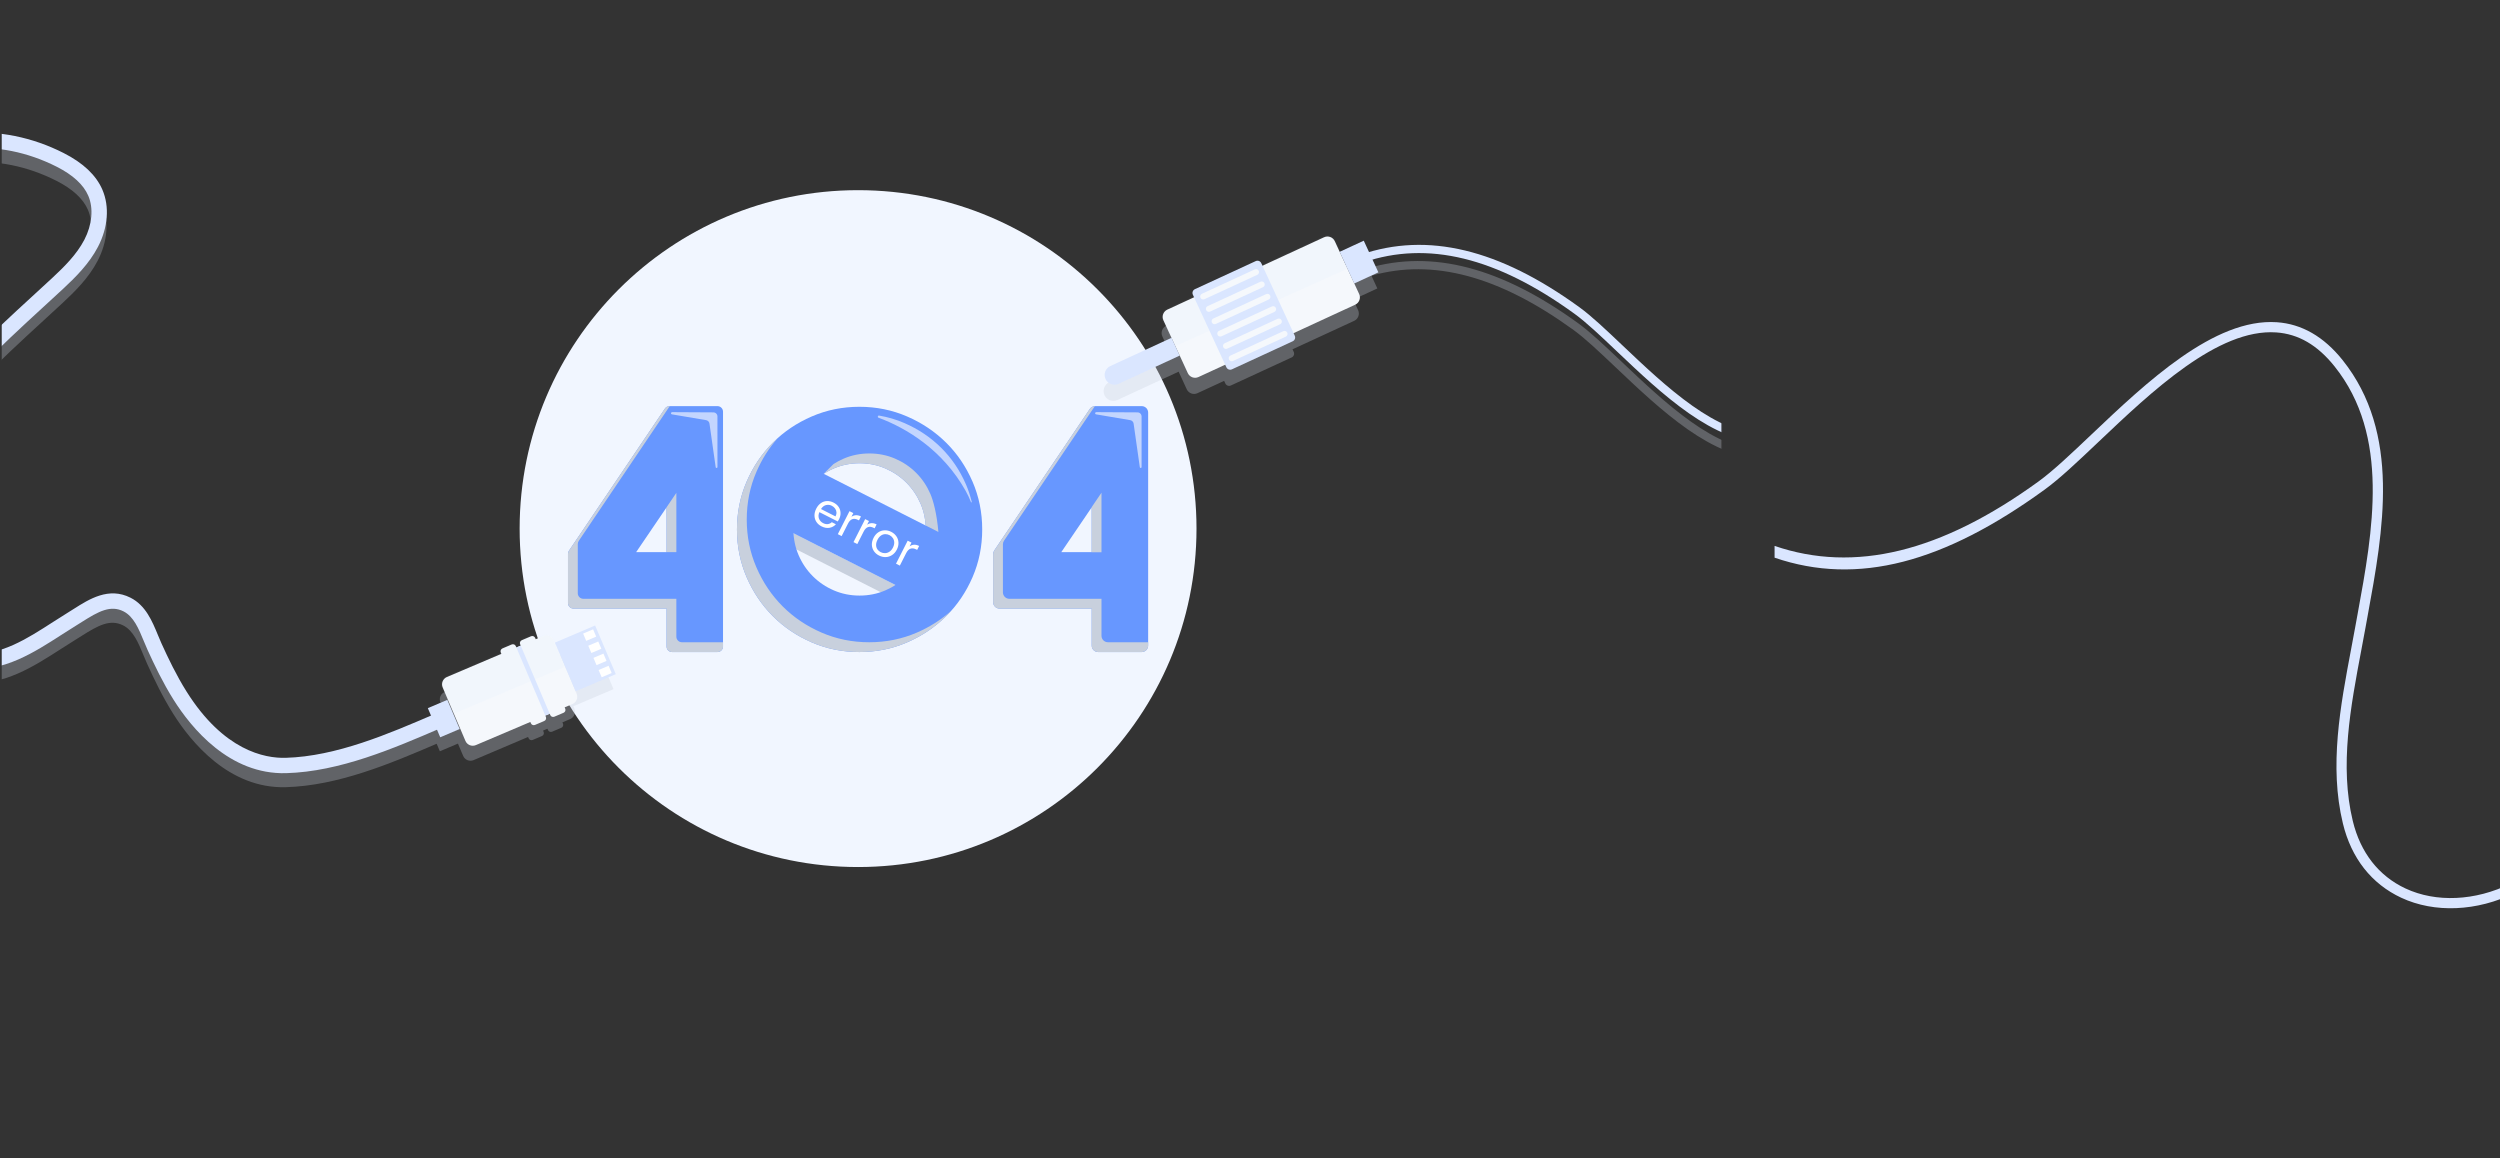
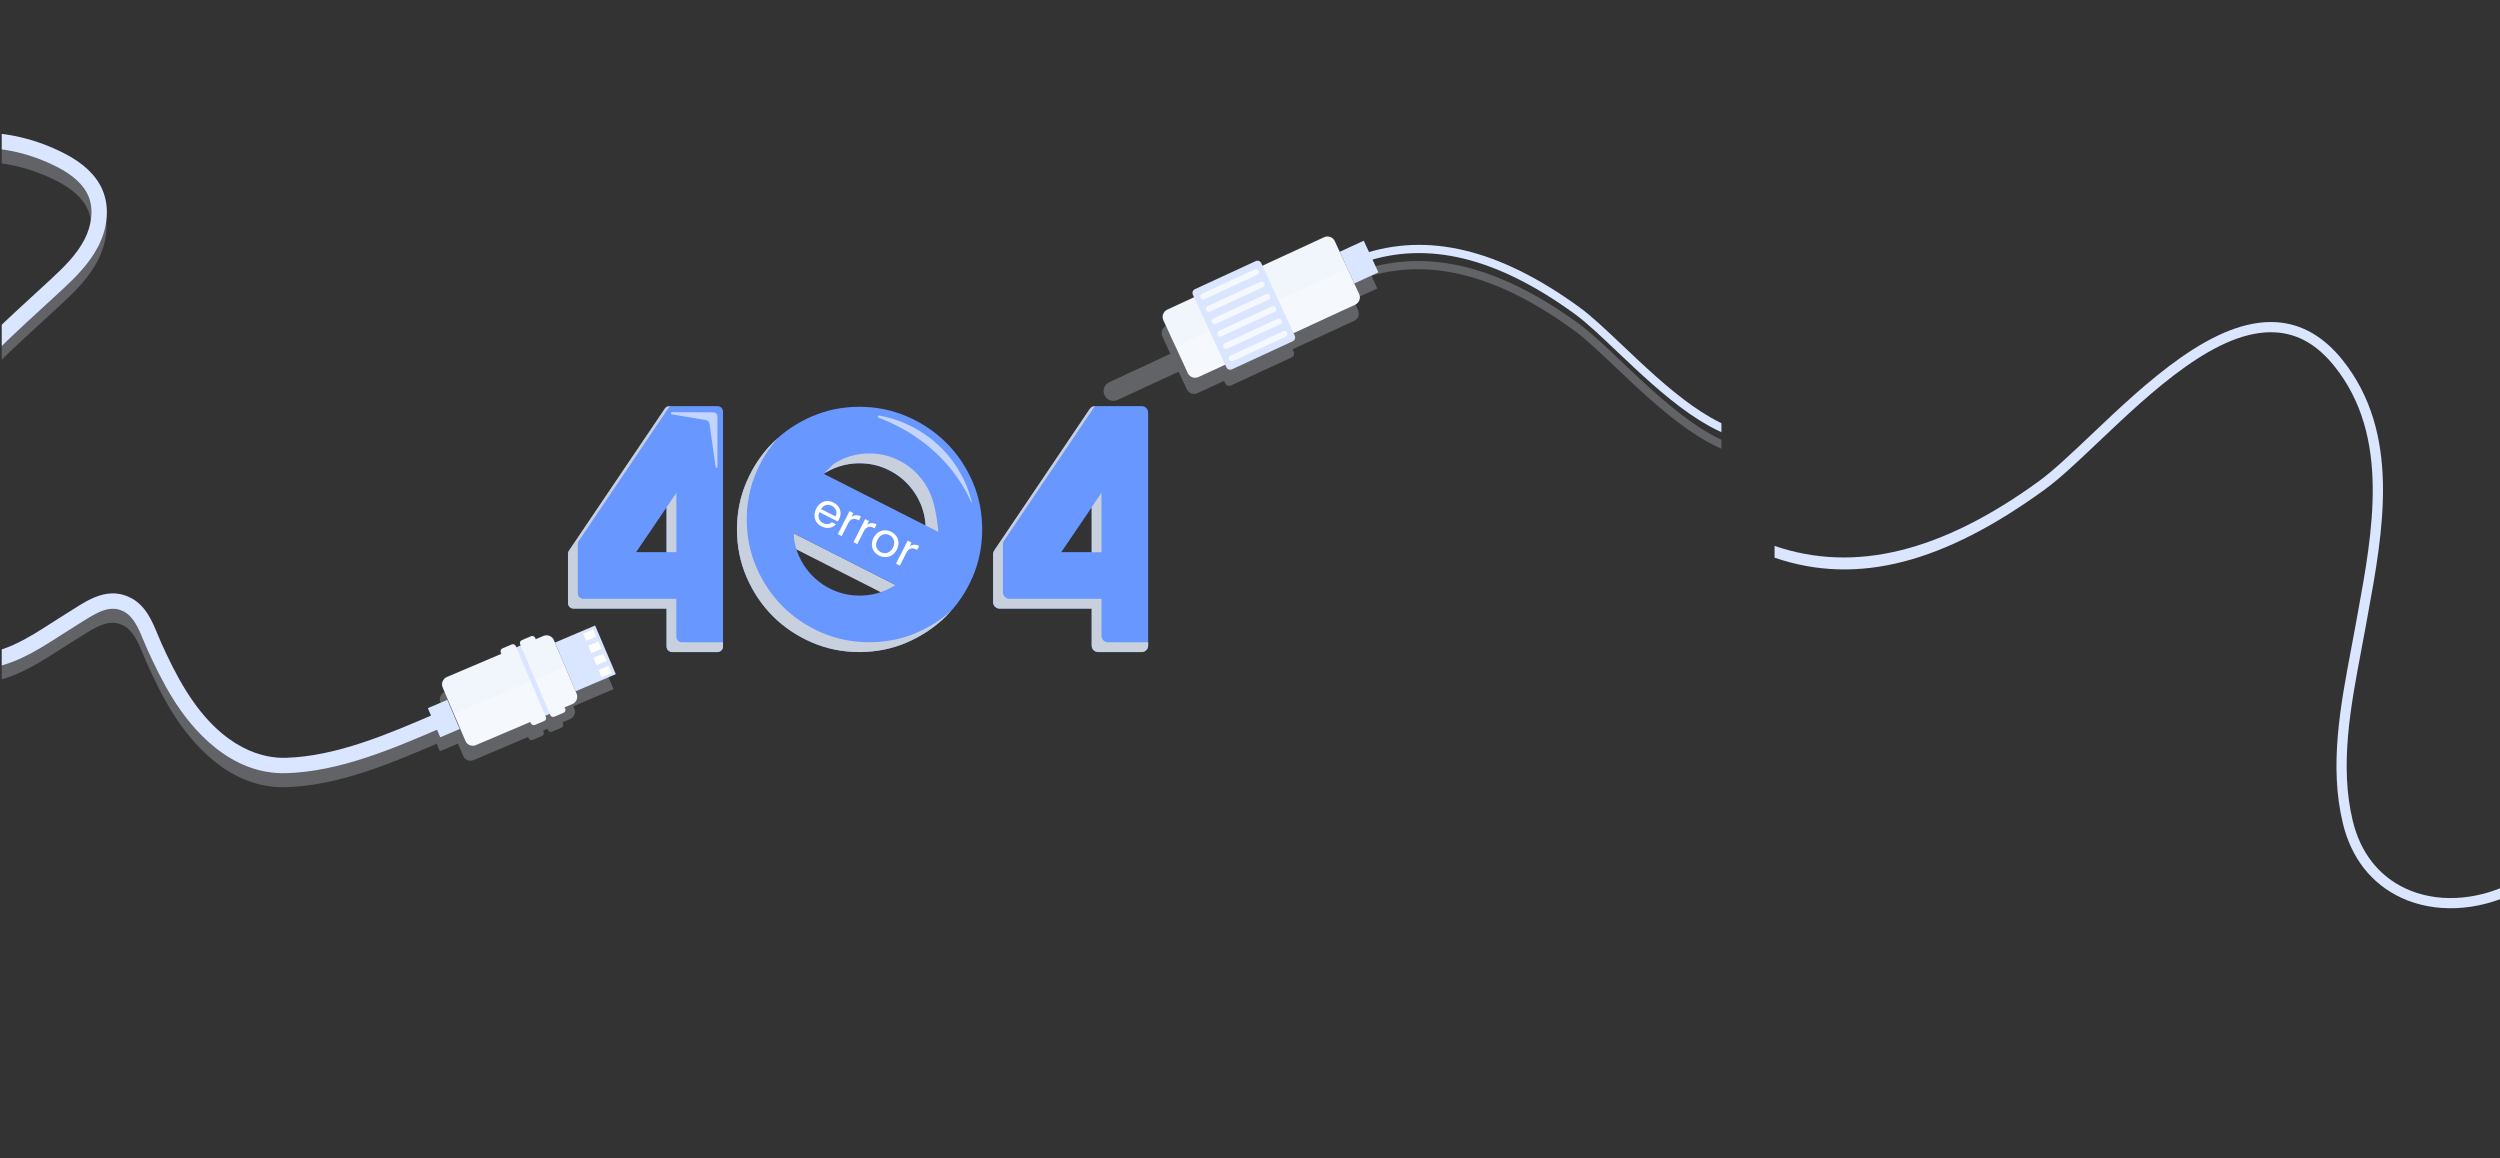
<svg xmlns="http://www.w3.org/2000/svg" width="1699" height="787" viewBox="0 0 1699 787" fill="none">
  <rect x="0" y="0" width="1699" height="787" fill="#333333" stroke="none" />
  <g clip-path="url(#clip0_3011_10179)">
-     <path d="M583.143 589.238C710.168 589.238 813.143 486.264 813.143 359.238C813.143 232.213 710.168 129.238 583.143 129.238C456.117 129.238 353.143 232.213 353.143 359.238C353.143 486.264 456.117 589.238 583.143 589.238Z" fill="#F1F6FF" />
    <path d="M617.281 401.904L539.065 362.241C538.964 363.755 539.267 370.416 539.57 372.535L608.77 407.649C609.85 407.284 615.111 403.307 617.281 401.904Z" fill="#C8D0DD" />
    <path d="M455.001 276H487.583C489.672 276 491.367 277.694 491.367 279.783V439.348C491.367 441.437 489.672 443.131 487.583 443.131H456.774C454.685 443.131 452.991 441.437 452.991 439.348V413.61H389.785C387.696 413.61 386.002 411.916 386.002 409.827V376.391C386.002 375.636 386.227 374.899 386.65 374.274L451.867 277.665C452.569 276.625 453.744 276 455.001 276ZM432.327 375.234H452.992V344.805L432.327 375.234Z" fill="#6797FF" />
    <path d="M744.247 276H775.885C778.316 276 780.285 277.97 780.285 280.4V438.731C780.285 441.162 778.314 443.131 775.885 443.131H746.308C743.878 443.131 741.909 441.161 741.909 438.731V413.61H679.32C676.889 413.61 674.92 411.64 674.92 409.211V376.58C674.92 375.703 675.183 374.845 675.673 374.118L740.601 277.938C741.418 276.727 742.785 276 744.247 276ZM721.245 375.234H741.91V344.805L721.245 375.234Z" fill="#6797FF" />
    <path d="M487.577 283.053V283.024C487.577 281.498 486.344 280.259 484.82 280.25L456.768 280.09C456.402 280.088 456.078 280.351 456.015 280.723C455.945 281.136 456.223 281.528 456.636 281.598L479.88 285.534C481.07 285.737 481.993 286.684 482.162 287.879L486.376 317.522C486.417 317.816 486.671 318.044 486.977 318.044C487.312 318.044 487.583 317.771 487.583 317.437L487.577 283.053Z" fill="#C3D5FE" />
-     <path d="M775.82 283.053V283.024C775.82 281.498 774.587 280.259 773.062 280.25L745.01 280.09C744.644 280.088 744.32 280.351 744.257 280.723C744.187 281.136 744.465 281.528 744.878 281.598L768.122 285.534C769.312 285.737 770.235 286.684 770.405 287.879L774.618 317.522C774.659 317.816 774.914 318.044 775.219 318.044C775.554 318.044 775.826 317.771 775.826 317.437L775.82 283.053Z" fill="#C3D5FE" />
    <path d="M584.057 276.455C595.546 276.455 606.354 278.652 616.482 283.041C626.613 287.433 635.458 293.372 643.015 300.867C650.572 308.361 656.545 317.182 660.931 327.322C665.316 337.466 667.509 348.291 667.509 359.794C667.509 371.301 665.317 382.126 660.931 392.266C656.545 402.411 650.572 411.227 643.015 418.722C635.458 426.216 626.613 432.159 616.482 436.548C606.354 440.941 595.546 443.134 584.057 443.134C572.569 443.134 561.756 440.941 551.626 436.548C541.496 432.159 532.689 426.216 525.207 418.722C517.725 411.227 511.791 402.411 507.405 392.266C503.02 382.126 500.83 371.3 500.83 359.794C500.83 348.291 503.02 337.466 507.405 327.322C511.791 317.182 517.724 308.361 525.206 300.867C532.688 293.372 541.495 287.433 551.625 283.041C561.755 278.652 572.567 276.455 584.057 276.455ZM584.17 404.755C590.374 404.755 596.206 403.584 601.656 401.236C607.106 398.891 611.875 395.672 615.962 391.585C620.05 387.497 623.264 382.728 625.614 377.278C627.957 371.828 629.133 366.001 629.133 359.793C629.133 353.587 627.957 347.757 625.614 342.307C623.264 336.857 620.05 332.089 615.962 328.002C611.875 323.914 607.106 320.7 601.656 318.35C596.206 316.006 590.375 314.831 584.17 314.831C577.96 314.831 572.134 316.006 566.684 318.35C561.234 320.699 556.465 323.914 552.377 328.002C548.29 332.089 545.072 336.858 542.726 342.307C540.377 347.757 539.206 353.586 539.206 359.793C539.206 366.002 540.377 371.828 542.726 377.278C545.07 382.728 548.29 387.497 552.377 391.585C556.465 395.672 561.234 398.89 566.684 401.236C572.135 403.584 577.96 404.755 584.17 404.755Z" fill="#6797FF" />
    <path d="M656.072 370.846L532.945 308.385L512.444 348.797L635.572 411.258L656.072 370.846Z" fill="#6797FF" />
    <path d="M660.362 340.9C659.382 336.904 658.108 333 656.468 329.208C652.339 319.657 646.712 311.349 639.594 304.29C632.475 297.232 624.145 291.638 614.603 287.501C609.086 285.11 603.353 283.423 597.407 282.422C596.508 282.27 596.174 283.556 597.027 283.872C615.806 290.807 640.603 305.637 656.229 333.528C657.678 336.115 658.889 338.72 659.921 341.359C660.109 341.551 660.431 341.494 660.362 340.9Z" fill="#C3D5FE" />
    <path d="M452.992 375.211H459.653V334.942L452.992 344.751V375.211Z" fill="#C8D0DD" />
    <path d="M459.651 432.688V406.951H396.446C394.357 406.951 392.662 405.257 392.662 403.168V369.731C392.662 368.977 392.888 368.239 393.31 367.614L455.154 276H455C453.743 276 452.568 276.625 451.865 277.667L386.648 374.275C386.226 374.9 386 375.638 386 376.393V409.829C386 411.918 387.694 413.612 389.783 413.612H452.989V439.349C452.989 441.438 454.683 443.133 456.772 443.133H487.581C489.67 443.133 491.365 441.438 491.365 439.349V436.472H463.433C461.345 436.472 459.651 434.777 459.651 432.688Z" fill="#C8D0DD" />
    <path d="M741.908 375.336H748.569V334.839L741.908 344.648V375.336Z" fill="#C8D0DD" />
    <path d="M748.568 432.071V406.95H685.98C683.549 406.95 681.58 404.979 681.58 402.55V369.919C681.58 369.042 681.843 368.185 682.333 367.457L744.057 276.023C742.669 276.085 741.382 276.78 740.6 277.938L675.673 374.118C675.183 374.846 674.92 375.702 674.92 376.58V409.211C674.92 411.642 676.89 413.611 679.32 413.611H741.909V438.732C741.909 441.162 743.879 443.132 746.308 443.132H775.885C778.315 443.132 780.285 441.161 780.285 438.732V436.472H752.97C750.539 436.472 748.568 434.501 748.568 432.071Z" fill="#C8D0DD" />
    <path d="M590.717 436.472C579.228 436.472 568.416 434.278 558.286 429.886C548.156 425.497 539.349 419.554 531.867 412.059C524.385 404.565 518.452 395.748 514.066 385.604C509.681 375.463 507.491 364.637 507.491 353.132C507.491 341.629 509.681 330.804 514.066 320.66C517.806 312.011 522.682 304.332 528.675 297.609C527.491 298.664 526.329 299.742 525.206 300.867C517.723 308.361 511.791 317.182 507.405 327.322C503.02 337.466 500.83 348.291 500.83 359.794C500.83 371.301 503.02 382.126 507.405 392.266C511.791 402.411 517.724 411.227 525.206 418.722C532.688 426.216 541.495 432.159 551.625 436.548C561.755 440.941 572.566 443.134 584.056 443.134C595.544 443.134 606.352 440.941 616.481 436.548C626.612 432.159 635.456 426.216 643.014 418.722C644.192 417.553 645.318 416.341 646.419 415.109C639.61 421.18 631.855 426.112 623.142 429.887C613.013 434.278 602.206 436.472 590.717 436.472Z" fill="#C8D0DD" />
    <path d="M632.274 335.648C629.924 330.198 626.71 325.43 622.623 321.342C618.535 317.255 613.766 314.04 608.316 311.691C602.866 309.346 597.036 308.171 590.83 308.171C584.621 308.171 578.794 309.346 573.344 311.691C570.921 312.736 568.639 313.962 566.484 315.35L559.828 321.922C569.82 315.564 579.186 314.832 584.169 314.832C590.373 314.832 596.205 316.007 601.655 318.352C607.105 320.7 611.874 323.916 615.962 328.003C620.049 332.091 623.263 336.86 625.613 342.309C626.141 343.536 628.61 349.323 629.032 357.101L637.731 361.513C636.634 348.919 634.278 340.308 632.274 335.648Z" fill="#C8D0DD" />
    <path d="M570.229 352.861C569.978 353.356 569.684 353.865 569.347 354.387L556.847 348.047C556.161 349.636 556.071 351.109 556.579 352.467C557.114 353.815 558.067 354.837 559.437 355.532C560.56 356.101 561.622 356.317 562.625 356.18C563.656 356.033 564.546 355.6 565.294 354.879L568.091 356.298C566.91 357.588 565.45 358.391 563.712 358.705C561.983 359 560.187 358.675 558.322 357.729C556.839 356.977 555.676 355.968 554.834 354.704C554.011 353.449 553.576 352.044 553.527 350.489C553.489 348.914 553.88 347.319 554.7 345.701C555.521 344.084 556.563 342.831 557.828 341.942C559.092 341.052 560.469 340.578 561.957 340.52C563.475 340.453 564.994 340.805 566.516 341.577C568 342.33 569.149 343.319 569.962 344.545C570.776 345.771 571.197 347.109 571.227 348.56C571.285 350 570.953 351.434 570.229 352.861ZM567.821 350.958C568.323 349.969 568.534 349.011 568.453 348.085C568.383 347.141 568.058 346.294 567.481 345.547C566.932 344.79 566.201 344.18 565.287 343.717C563.975 343.051 562.64 342.9 561.283 343.264C559.945 343.638 558.833 344.533 557.947 345.949L567.821 350.958ZM578.628 351.237C579.538 350.575 580.537 350.209 581.625 350.139C582.732 350.078 583.895 350.357 585.112 350.975L583.751 353.657L583.066 353.31C580.156 351.833 577.899 352.674 576.297 355.832L571.983 364.336L569.386 363.019L577.319 347.38L579.916 348.698L578.628 351.237ZM589.274 356.638C590.184 355.975 591.183 355.609 592.271 355.539C593.378 355.479 594.54 355.757 595.758 356.375L594.397 359.058L593.712 358.71C590.801 357.234 588.545 358.074 586.943 361.232L582.629 369.737L580.032 368.419L587.965 352.781L590.562 354.098L589.274 356.638ZM597.368 377.537C595.903 376.793 594.74 375.785 593.879 374.511C593.038 373.247 592.583 371.832 592.516 370.267C592.477 368.693 592.868 367.097 593.689 365.48C594.499 363.882 595.556 362.648 596.858 361.777C598.19 360.898 599.619 360.439 601.145 360.4C602.682 360.342 604.192 360.689 605.676 361.442C607.16 362.195 608.332 363.208 609.193 364.482C610.063 365.737 610.532 367.147 610.6 368.712C610.686 370.287 610.319 371.883 609.498 373.5C608.678 375.117 607.593 376.361 606.242 377.23C604.921 378.091 603.482 378.545 601.927 378.594C600.372 378.642 598.852 378.289 597.368 377.537ZM598.526 375.254C599.458 375.727 600.444 375.952 601.484 375.929C602.525 375.907 603.514 375.583 604.452 374.959C605.41 374.344 606.207 373.409 606.844 372.154C607.481 370.898 607.775 369.707 607.724 368.581C607.673 367.455 607.354 366.48 606.768 365.656C606.191 364.813 605.436 364.155 604.504 363.682C603.552 363.2 602.566 362.975 601.545 363.007C600.553 363.03 599.597 363.358 598.677 363.992C597.758 364.626 596.98 365.57 596.343 366.826C595.696 368.101 595.379 369.292 595.392 370.398C595.423 371.515 595.718 372.49 596.276 373.323C596.844 374.137 597.594 374.781 598.526 375.254ZM618.174 371.299C619.084 370.636 620.083 370.27 621.171 370.2C622.278 370.139 623.44 370.418 624.658 371.036L623.297 373.718L622.612 373.371C619.701 371.894 617.445 372.735 615.843 375.893L611.529 384.397L608.932 383.08L616.865 367.441L619.462 368.759L618.174 371.299Z" fill="white" />
    <path d="M1206 379C1262.66 398.406 1321.32 382.242 1389.44 332.822C1399.8 325.31 1411.99 313.74 1426.11 300.343C1462.33 265.973 1507.41 223.199 1546.89 225.909C1561.99 226.946 1574.97 234.493 1586.55 248.982C1624.41 296.331 1612.62 360.645 1602.21 417.388C1601.71 420.121 1601.21 422.833 1600.73 425.521C1599.83 430.481 1598.88 435.494 1597.93 440.547C1590.49 479.916 1582.8 520.621 1592.22 559.58C1597.92 583.154 1611.61 600.615 1631.82 610.076C1654.5 620.695 1683.42 619.461 1709.16 606.774C1736.62 593.247 1758.87 567.999 1773.53 533.758C1785.78 505.126 1792.46 470.879 1792.35 437.327C1792.17 382.334 1780.87 327.703 1769.94 274.882L1769.39 272.232C1768.67 268.774 1767.94 265.301 1767.21 261.816C1757.61 216.169 1747.66 168.967 1766.78 125.119C1782.27 89.579 1812.89 73.805 1836.37 73.937L1836.4 67.001C1820.55 66.912 1804.75 72.56 1790.71 83.336C1777.84 93.216 1767.08 107.071 1760.42 122.346C1740.42 168.228 1750.59 216.527 1760.42 263.245C1761.15 266.722 1761.88 270.187 1762.6 273.636L1763.15 276.288C1774.01 328.773 1785.24 383.055 1785.42 437.35C1785.52 469.978 1779.04 503.247 1767.15 531.028C1753.16 563.726 1732.05 587.767 1706.1 600.552C1682.22 612.317 1655.55 613.53 1634.76 603.794C1616.53 595.258 1604.15 579.406 1598.96 557.949C1589.88 520.44 1597.44 480.482 1604.74 441.834C1605.7 436.764 1606.65 431.735 1607.55 426.758C1608.04 424.074 1608.53 421.367 1609.03 418.639C1619.71 360.438 1631.8 294.468 1591.97 244.65C1579.28 228.783 1564.27 220.149 1547.36 218.989C1504.84 216.07 1458.54 260.007 1421.33 295.311C1407.39 308.539 1395.35 319.964 1385.37 327.207C1319.21 375.204 1260.37 389.621 1206 371V379Z" fill="#DAE6FF" />
    <mask id="mask0_3011_10179" style="mask-type:luminance" maskUnits="userSpaceOnUse" x="1" y="0" width="1170" height="790">
      <path d="M1170.15 0H1V789.176H1170.15V0Z" fill="white" />
    </mask>
    <g mask="url(#mask0_3011_10179)">
      <mask id="mask1_3011_10179" style="mask-type:luminance" maskUnits="userSpaceOnUse" x="1" y="-1" width="1170" height="791">
        <path d="M1170.15 -0H1V789.176H1170.15V-0Z" fill="white" />
      </mask>
      <g mask="url(#mask1_3011_10179)">
        <path opacity="0.31" d="M389.637 479.965L416.963 468.347L402.9 435.27L375.574 446.887L374.885 445.265C373.716 442.516 370.54 441.235 367.79 442.403L362.538 444.636L362.149 443.723C361.694 442.652 360.457 442.153 359.386 442.609L353.087 445.287C352.016 445.742 351.517 446.979 351.973 448.05L352.361 448.963L349.385 450.228L348.997 449.315C348.541 448.244 347.304 447.745 346.233 448.2L339.935 450.878C338.864 451.334 338.365 452.571 338.82 453.642L339.208 454.555L302.189 470.294C299.44 471.463 298.159 474.639 299.328 477.389L302.795 485.543L290.506 490.768L292.665 495.845C261.959 509.062 227.422 523.587 193.925 524.543C179.585 524.953 151.757 519.645 126.517 479.486C119.622 468.517 114.029 456.78 109.467 446.745C108.675 445.004 107.907 443.141 107.095 441.169C103.186 431.683 98.756 420.931 88.413 415.714C73.637 408.262 60.443 416.639 49.842 423.37C48.553 424.189 47.281 424.996 46.027 425.763C42.646 427.83 39.163 430.073 35.796 432.242C18.063 443.662 -0.272 455.472 -20.17 453.505C-38.118 451.73 -54.139 439.861 -63.025 421.753C-80.803 385.524 -77.853 348.88 -54.003 309.726C-32.982 275.216 0.339 244.654 29.737 217.689C34.184 213.61 38.384 209.758 42.501 205.93C50.866 198.152 60.296 188.883 66.322 177.301C73.183 164.116 74.283 149.96 69.341 138.463C65.115 128.624 56.247 120.235 42.988 113.522C21.548 102.666 -1.292 98.09 -24.898 99.922C-45.367 101.51 -67.015 107.989 -89.24 119.179C-128.977 139.186 -164.475 170.44 -196.916 201.234L-220 223.146L-212.817 230.713L-189.733 208.802C-157.871 178.558 -123.076 147.897 -84.549 128.499C-63.541 117.921 -43.2 111.806 -24.091 110.324C-2.419 108.642 18.564 112.85 38.275 122.83C49.293 128.409 56.521 135.055 59.755 142.583C63.401 151.065 62.396 162.243 57.067 172.485C51.808 182.592 43.124 191.104 35.396 198.289C31.306 202.092 27.118 205.933 22.684 210C-7.224 237.433 -41.123 268.525 -62.913 304.298C-75.011 324.159 -81.962 343.055 -84.165 362.068C-86.669 383.697 -82.709 405.325 -72.391 426.348C-70.39 430.427 -68.075 434.237 -65.486 437.749C-54.511 452.641 -38.648 462.161 -21.196 463.887C2.32 466.213 23.106 452.825 41.445 441.013C44.915 438.778 48.192 436.668 51.469 434.665C52.773 433.868 54.094 433.029 55.434 432.178C66.787 424.97 74.888 420.579 83.715 425.03C90.591 428.496 94.077 436.96 97.448 445.143C98.26 447.114 99.1 449.151 99.969 451.063C104.675 461.414 110.46 473.545 117.685 485.038C129.704 504.161 155.63 536.074 194.223 534.972C229.673 533.959 265.193 519.029 296.747 505.447L298.926 510.571L311.215 505.346L314.771 513.711C315.94 516.46 319.116 517.741 321.866 516.573L358.884 500.834L359.273 501.747C359.728 502.818 360.965 503.317 362.036 502.862L368.335 500.184C369.406 499.728 369.905 498.491 369.449 497.42L369.061 496.507L372.037 495.242L372.426 496.155C372.881 497.226 374.118 497.725 375.189 497.27L381.488 494.592C382.559 494.137 383.058 492.899 382.602 491.828L382.214 490.915L387.466 488.682C390.216 487.513 391.497 484.337 390.328 481.587L389.637 479.965Z" fill="#C8D0DD" />
        <path d="M373.956 485.956C374.411 487.027 375.648 487.526 376.719 487.071L383.018 484.393C384.089 483.938 384.588 482.701 384.132 481.63L383.744 480.717L388.996 478.484C391.746 477.315 393.027 474.138 391.858 471.389L376.415 435.067C375.246 432.317 372.07 431.036 369.321 432.205L364.068 434.438L363.68 433.525C363.225 432.454 361.987 431.955 360.917 432.41L354.618 435.088C353.547 435.544 353.048 436.781 353.503 437.852L353.892 438.765L350.916 440.03L350.527 439.117C350.072 438.046 348.835 437.547 347.764 438.002L341.465 440.68C340.394 441.136 339.895 442.373 340.351 443.444L340.739 444.357L303.72 460.096C300.971 461.265 299.689 464.441 300.858 467.191L316.301 503.513C317.47 506.262 320.647 507.544 323.396 506.375L360.415 490.636L360.803 491.549C361.258 492.62 362.496 493.119 363.567 492.664L369.865 489.986C370.936 489.531 371.435 488.294 370.98 487.223L370.591 486.309L373.568 485.044L373.956 485.956Z" fill="#F5F8FC" />
        <mask id="mask2_3011_10179" style="mask-type:luminance" maskUnits="userSpaceOnUse" x="300" y="431" width="93" height="76">
          <path d="M373.956 485.956C374.411 487.027 375.648 487.526 376.719 487.071L383.018 484.393C384.089 483.938 384.588 482.701 384.132 481.63L383.744 480.717L388.996 478.484C391.746 477.315 393.027 474.138 391.858 471.389L376.415 435.067C375.246 432.317 372.07 431.036 369.321 432.205L364.068 434.438L363.68 433.525C363.225 432.454 361.987 431.955 360.917 432.41L354.618 435.088C353.547 435.544 353.048 436.781 353.503 437.852L353.892 438.765L350.916 440.03L350.527 439.117C350.072 438.046 348.835 437.547 347.764 438.002L341.465 440.68C340.394 441.136 339.895 442.373 340.351 443.444L340.739 444.357L303.72 460.096C300.971 461.265 299.689 464.441 300.858 467.191L316.301 503.513C317.47 506.262 320.647 507.544 323.396 506.375L360.415 490.636L360.803 491.549C361.258 492.62 362.496 493.119 363.567 492.664L369.865 489.986C370.936 489.531 371.435 488.294 370.98 487.223L370.591 486.309L373.568 485.044L373.956 485.956Z" fill="white" />
        </mask>
        <g mask="url(#mask2_3011_10179)">
          <path opacity="0.14" d="M308.036 485.158L389.37 450.869L373.94 422.008L291.93 458.013L299.325 477.389L308.036 485.158Z" fill="#DAE6FF" />
        </g>
        <path d="M418.502 458.166L404.438 425.087L377.111 436.706L391.176 469.784L418.502 458.166Z" fill="#DAE6FF" />
        <path d="M405.171 432.645L403.07 427.704L396.287 430.588L398.387 435.529L405.171 432.645Z" fill="white" />
        <path d="M408.679 440.893L406.578 435.953L399.794 438.837L401.895 443.777L408.679 440.893Z" fill="white" />
        <path d="M412.188 449.142L410.088 444.202L403.304 447.086L405.405 452.026L412.188 449.142Z" fill="white" />
        <path d="M415.687 457.388L413.586 452.448L406.802 455.332L408.903 460.272L415.687 457.388Z" fill="white" />
        <path d="M373.574 485.061L353.896 438.781L350.92 440.047L370.598 486.326L373.574 485.061Z" fill="#DAE6FF" />
        <path d="M312.401 495.436L303.98 475.632L290.754 481.256L299.175 501.06L312.401 495.436Z" fill="#DAE6FF" />
        <path d="M-65.236 428.22C-67.825 424.708 -70.14 420.899 -72.142 416.82C-82.459 395.796 -86.42 374.168 -83.915 352.539C-81.713 333.526 -74.762 314.63 -62.664 294.769C-40.873 258.996 -6.975 227.904 22.934 200.471C27.368 196.404 31.556 192.563 35.646 188.76C43.373 181.576 52.058 173.064 57.316 162.957C62.646 152.714 63.651 141.536 60.005 133.054C56.771 125.526 49.543 118.88 38.524 113.302C18.814 103.322 -2.169 99.114 -23.841 100.795C-42.95 102.278 -63.291 108.392 -84.299 118.97C-122.827 138.368 -157.621 169.029 -189.483 199.273L-212.567 221.185L-219.75 213.617L-196.666 191.706C-164.225 160.912 -128.727 129.657 -88.99 109.651C-66.765 98.46 -45.117 91.981 -24.648 90.393C-1.042 88.561 21.797 93.137 43.238 103.993C56.498 110.707 65.365 119.096 69.591 128.934C74.533 140.432 73.432 154.587 66.573 167.772C60.546 179.354 51.117 188.623 42.751 196.401C38.634 200.228 34.434 204.081 29.987 208.16C0.589 235.125 -32.731 265.686 -53.753 300.196C-77.603 339.35 -80.553 375.994 -62.775 412.223C-53.889 430.332 -37.868 442.2 -19.92 443.975C-0.023 445.943 18.313 434.133 36.046 422.712C39.413 420.543 42.896 418.301 46.277 416.233C47.531 415.467 48.803 414.66 50.092 413.841C60.693 407.11 73.887 398.733 88.663 406.185C99.007 411.402 103.437 422.153 107.345 431.64C108.158 433.611 108.925 435.474 109.717 437.216C114.279 447.25 119.872 458.987 126.767 469.957C152.007 510.116 179.835 515.423 194.175 515.014C228.571 514.031 264.064 498.743 295.378 485.255L299.913 483.303L304.033 492.889L299.506 494.837C267.332 508.696 230.865 524.404 194.473 525.443C155.88 526.545 129.953 494.632 117.934 475.509C110.71 464.016 104.925 451.885 100.219 441.534C99.349 439.622 98.51 437.584 97.698 435.614C94.327 427.431 90.841 418.967 83.964 415.501C75.138 411.05 67.037 415.441 55.684 422.649C54.344 423.5 53.023 424.339 51.719 425.136C48.442 427.139 45.165 429.249 41.695 431.484C23.356 443.296 2.57 456.684 -20.946 454.358C-38.399 452.632 -54.262 443.113 -65.236 428.22Z" fill="#DAE6FF" />
      </g>
      <mask id="mask3_3011_10179" style="mask-type:luminance" maskUnits="userSpaceOnUse" x="1" y="-1" width="1170" height="791">
        <path d="M1170.15 -0H1V789.176H1170.15V-0Z" fill="white" />
      </mask>
      <g mask="url(#mask3_3011_10179)">
        <path opacity="0.31" d="M1430.53 427.069C1411.73 427.175 1387.21 414.542 1374.8 386.082C1359.5 350.967 1367.46 313.167 1375.15 276.612C1375.74 273.821 1376.32 271.04 1376.89 268.271L1377.33 266.149C1386.08 223.849 1395.14 180.1 1395.28 136.06C1395.37 109.191 1390.02 81.766 1380.2 58.837C1368.47 31.416 1350.65 11.197 1328.66 0.364C1308.04 -9.796 1284.89 -10.784 1266.72 -2.28C1250.54 5.296 1239.58 19.279 1235.01 38.158C1227.47 69.357 1233.63 101.955 1239.58 133.482C1240.35 137.528 1241.1 141.543 1241.83 145.515C1242.22 147.668 1242.61 149.839 1243.01 152.028C1251.35 197.468 1260.79 248.972 1230.47 286.89C1221.19 298.493 1210.81 304.537 1198.71 305.367C1167.09 307.538 1130.99 273.283 1101.99 245.759C1090.68 235.031 1080.92 225.765 1072.63 219.75C1020.3 181.786 973.466 169.492 929.684 182.27L926.108 174.523L909.72 182.088L906.398 174.89C905.134 172.153 901.891 170.958 899.153 172.222L857.253 191.563L856.438 189.796C855.784 188.379 854.105 187.76 852.688 188.415L811.339 207.501C809.922 208.155 809.303 209.834 809.958 211.251L810.773 213.018L792.612 221.401C789.875 222.665 788.68 225.908 789.944 228.646L795.394 240.454L753.869 259.742C750.53 261.283 749.074 265.238 750.614 268.576C752.155 271.914 756.11 273.371 759.448 271.83L800.996 252.59L806.516 264.548C807.78 267.286 811.023 268.481 813.76 267.217L831.922 258.834L832.737 260.601C833.391 262.018 835.07 262.636 836.487 261.982L877.836 242.895C879.253 242.241 879.871 240.562 879.217 239.145L878.402 237.379L920.302 218.037C923.039 216.774 924.234 213.53 922.971 210.793L920.489 205.417L919.648 203.596L936.036 196.031L932.037 187.369C973.852 175.499 1018.85 187.602 1069.37 224.246C1077.36 230.046 1087 239.195 1098.17 249.788C1127.96 278.06 1165.04 313.246 1199.09 310.908C1212.63 309.979 1224.65 303.065 1234.81 290.358C1266.71 250.464 1257.03 197.634 1248.48 151.025C1248.08 148.841 1247.68 146.673 1247.29 144.524C1246.57 140.538 1245.81 136.511 1245.04 132.451C1239.19 101.501 1233.14 69.502 1240.41 39.464C1244.57 22.281 1254.48 9.586 1269.08 2.75C1285.73 -5.046 1307.09 -4.075 1326.21 5.347C1346.99 15.585 1363.9 34.838 1375.1 61.022C1384.62 83.27 1389.81 109.913 1389.73 136.042C1389.58 179.522 1380.59 222.992 1371.89 265.023L1371.46 267.146C1370.88 269.908 1370.3 272.683 1369.71 275.467C1361.84 312.881 1353.7 351.559 1369.71 388.301C1375.05 400.534 1383.66 411.629 1393.97 419.542C1405.21 428.171 1417.87 432.694 1430.56 432.623L1430.53 427.069Z" fill="#C8D0DD" />
        <path d="M907.109 163.913L923.682 199.815C924.945 202.553 923.751 205.796 921.013 207.06L814.472 256.239C811.734 257.503 808.491 256.308 807.227 253.571L790.654 217.668C789.391 214.931 790.585 211.687 793.323 210.424L899.864 161.244C902.602 159.981 905.845 161.175 907.109 163.913Z" fill="#F5F8FC" />
        <mask id="mask4_3011_10179" style="mask-type:luminance" maskUnits="userSpaceOnUse" x="790" y="160" width="135" height="97">
          <path d="M907.109 163.912L923.682 199.815C924.945 202.552 923.751 205.796 921.013 207.059L814.472 256.239C811.734 257.503 808.491 256.308 807.227 253.57L790.654 217.668C789.391 214.931 790.585 211.687 793.323 210.423L899.864 161.244C902.602 159.98 905.845 161.175 907.109 163.912Z" fill="white" />
        </mask>
        <g mask="url(#mask4_3011_10179)">
          <path opacity="0.14" d="M917.368 181.857L791.362 238.57L781.129 207.114L825.85 173.763L911.501 150.266L917.368 181.857Z" fill="#DAE6FF" />
        </g>
        <path d="M857.149 178.818L879.929 228.168C880.583 229.585 879.965 231.264 878.548 231.918L837.199 251.005C835.782 251.659 834.103 251.04 833.449 249.623L810.669 200.274C810.015 198.857 810.633 197.178 812.05 196.524L853.399 177.437C854.816 176.783 856.495 177.402 857.149 178.818Z" fill="#DAE6FF" />
        <path d="M874.831 226.06C875.301 227.079 874.856 228.286 873.837 228.756L837.903 245.344C836.884 245.814 835.677 245.369 835.207 244.351C834.737 243.332 835.181 242.125 836.2 241.655L872.135 225.067C873.153 224.597 874.36 225.042 874.831 226.06Z" fill="#F5F8FC" />
        <path d="M870.954 217.661C871.424 218.68 870.979 219.887 869.96 220.357L834.026 236.945C833.007 237.415 831.8 236.97 831.33 235.952C830.86 234.933 831.305 233.726 832.323 233.256L868.258 216.668C869.276 216.198 870.484 216.643 870.954 217.661Z" fill="#F5F8FC" />
        <path d="M867.077 209.263C867.547 210.281 867.103 211.488 866.084 211.958L830.149 228.546C829.13 229.016 827.923 228.571 827.453 227.553C826.983 226.534 827.428 225.327 828.446 224.857L864.381 208.269C865.4 207.799 866.607 208.244 867.077 209.263Z" fill="#F5F8FC" />
        <path d="M863.2 200.864C863.67 201.882 863.225 203.089 862.207 203.56L826.272 220.147C825.253 220.617 824.047 220.172 823.576 219.154C823.106 218.135 823.551 216.928 824.569 216.458L860.504 199.871C861.522 199.4 862.729 199.845 863.2 200.864Z" fill="#F5F8FC" />
        <path d="M859.323 192.465C859.793 193.484 859.348 194.69 858.33 195.161L822.395 211.748C821.376 212.218 820.169 211.774 819.699 210.755C819.229 209.736 819.674 208.529 820.692 208.059L856.627 191.472C857.645 191.002 858.852 191.446 859.323 192.465Z" fill="#F5F8FC" />
        <path d="M855.446 184.065C855.916 185.084 855.471 186.291 854.453 186.761L818.518 203.349C817.5 203.819 816.293 203.374 815.822 202.356C815.352 201.337 815.797 200.13 816.815 199.66L852.75 183.072C853.769 182.602 854.975 183.047 855.446 184.065Z" fill="#F5F8FC" />
-         <path d="M796.15 229.576L801.73 241.664L760.159 260.853C756.821 262.394 752.866 260.937 751.325 257.599C749.785 254.261 751.241 250.306 754.58 248.765L796.15 229.576Z" fill="#DAE6FF" />
        <path d="M910.425 171.138L920.354 192.645L936.74 185.081L926.812 163.574L910.425 171.138Z" fill="#DAE6FF" />
        <path d="M924.828 173.052C970.204 157.512 1018.78 169.196 1073.34 208.772C1081.63 214.788 1091.39 224.053 1102.7 234.782C1131.7 262.306 1167.8 296.56 1199.42 294.39C1211.51 293.56 1221.9 287.516 1231.18 275.913C1261.5 237.995 1252.05 186.491 1243.72 141.05C1243.32 138.862 1242.92 136.69 1242.53 134.538C1241.81 130.566 1241.05 126.551 1240.29 122.505C1234.33 90.977 1228.18 58.38 1235.72 27.181C1240.28 8.302 1251.25 -5.681 1267.43 -13.257C1285.6 -21.761 1308.75 -20.773 1329.37 -10.613C1351.36 0.22 1369.18 20.439 1380.91 47.86C1390.72 70.789 1396.08 98.214 1395.99 125.083C1395.84 169.122 1386.79 212.872 1378.04 255.171L1377.6 257.294C1377.03 260.063 1376.44 262.844 1375.86 265.635C1368.17 302.19 1360.2 339.99 1375.51 375.105C1387.92 403.565 1412.44 416.198 1431.24 416.092L1431.27 421.646C1418.57 421.717 1405.92 417.194 1394.68 408.565C1384.37 400.652 1375.75 389.557 1370.42 377.324C1354.4 340.582 1362.54 301.904 1370.42 264.49C1371.01 261.706 1371.59 258.931 1372.16 256.169L1372.6 254.046C1381.3 212.015 1390.29 168.545 1390.44 125.065C1390.52 98.936 1385.33 72.293 1375.81 50.045C1364.6 23.861 1347.7 4.608 1326.92 -5.63C1307.79 -15.052 1286.44 -16.023 1269.79 -8.227C1255.19 -1.391 1245.27 11.304 1241.12 28.487C1233.85 58.525 1239.9 90.524 1245.75 121.474C1246.51 125.534 1247.27 129.561 1248 133.547C1248.39 135.696 1248.79 137.864 1249.19 140.049C1257.73 186.657 1267.42 239.487 1235.52 279.382C1225.36 292.088 1213.34 299.002 1199.8 299.931C1165.75 302.269 1128.67 267.084 1098.87 238.812C1087.71 228.219 1078.07 219.07 1070.07 213.269C1017.09 174.832 970.167 163.396 926.626 178.307L924.828 173.052Z" fill="#DAE6FF" />
      </g>
    </g>
  </g>
  <defs>
    <clipPath id="clip0_3011_10179">
      <rect width="1699" height="787" fill="white" />
    </clipPath>
  </defs>
</svg>